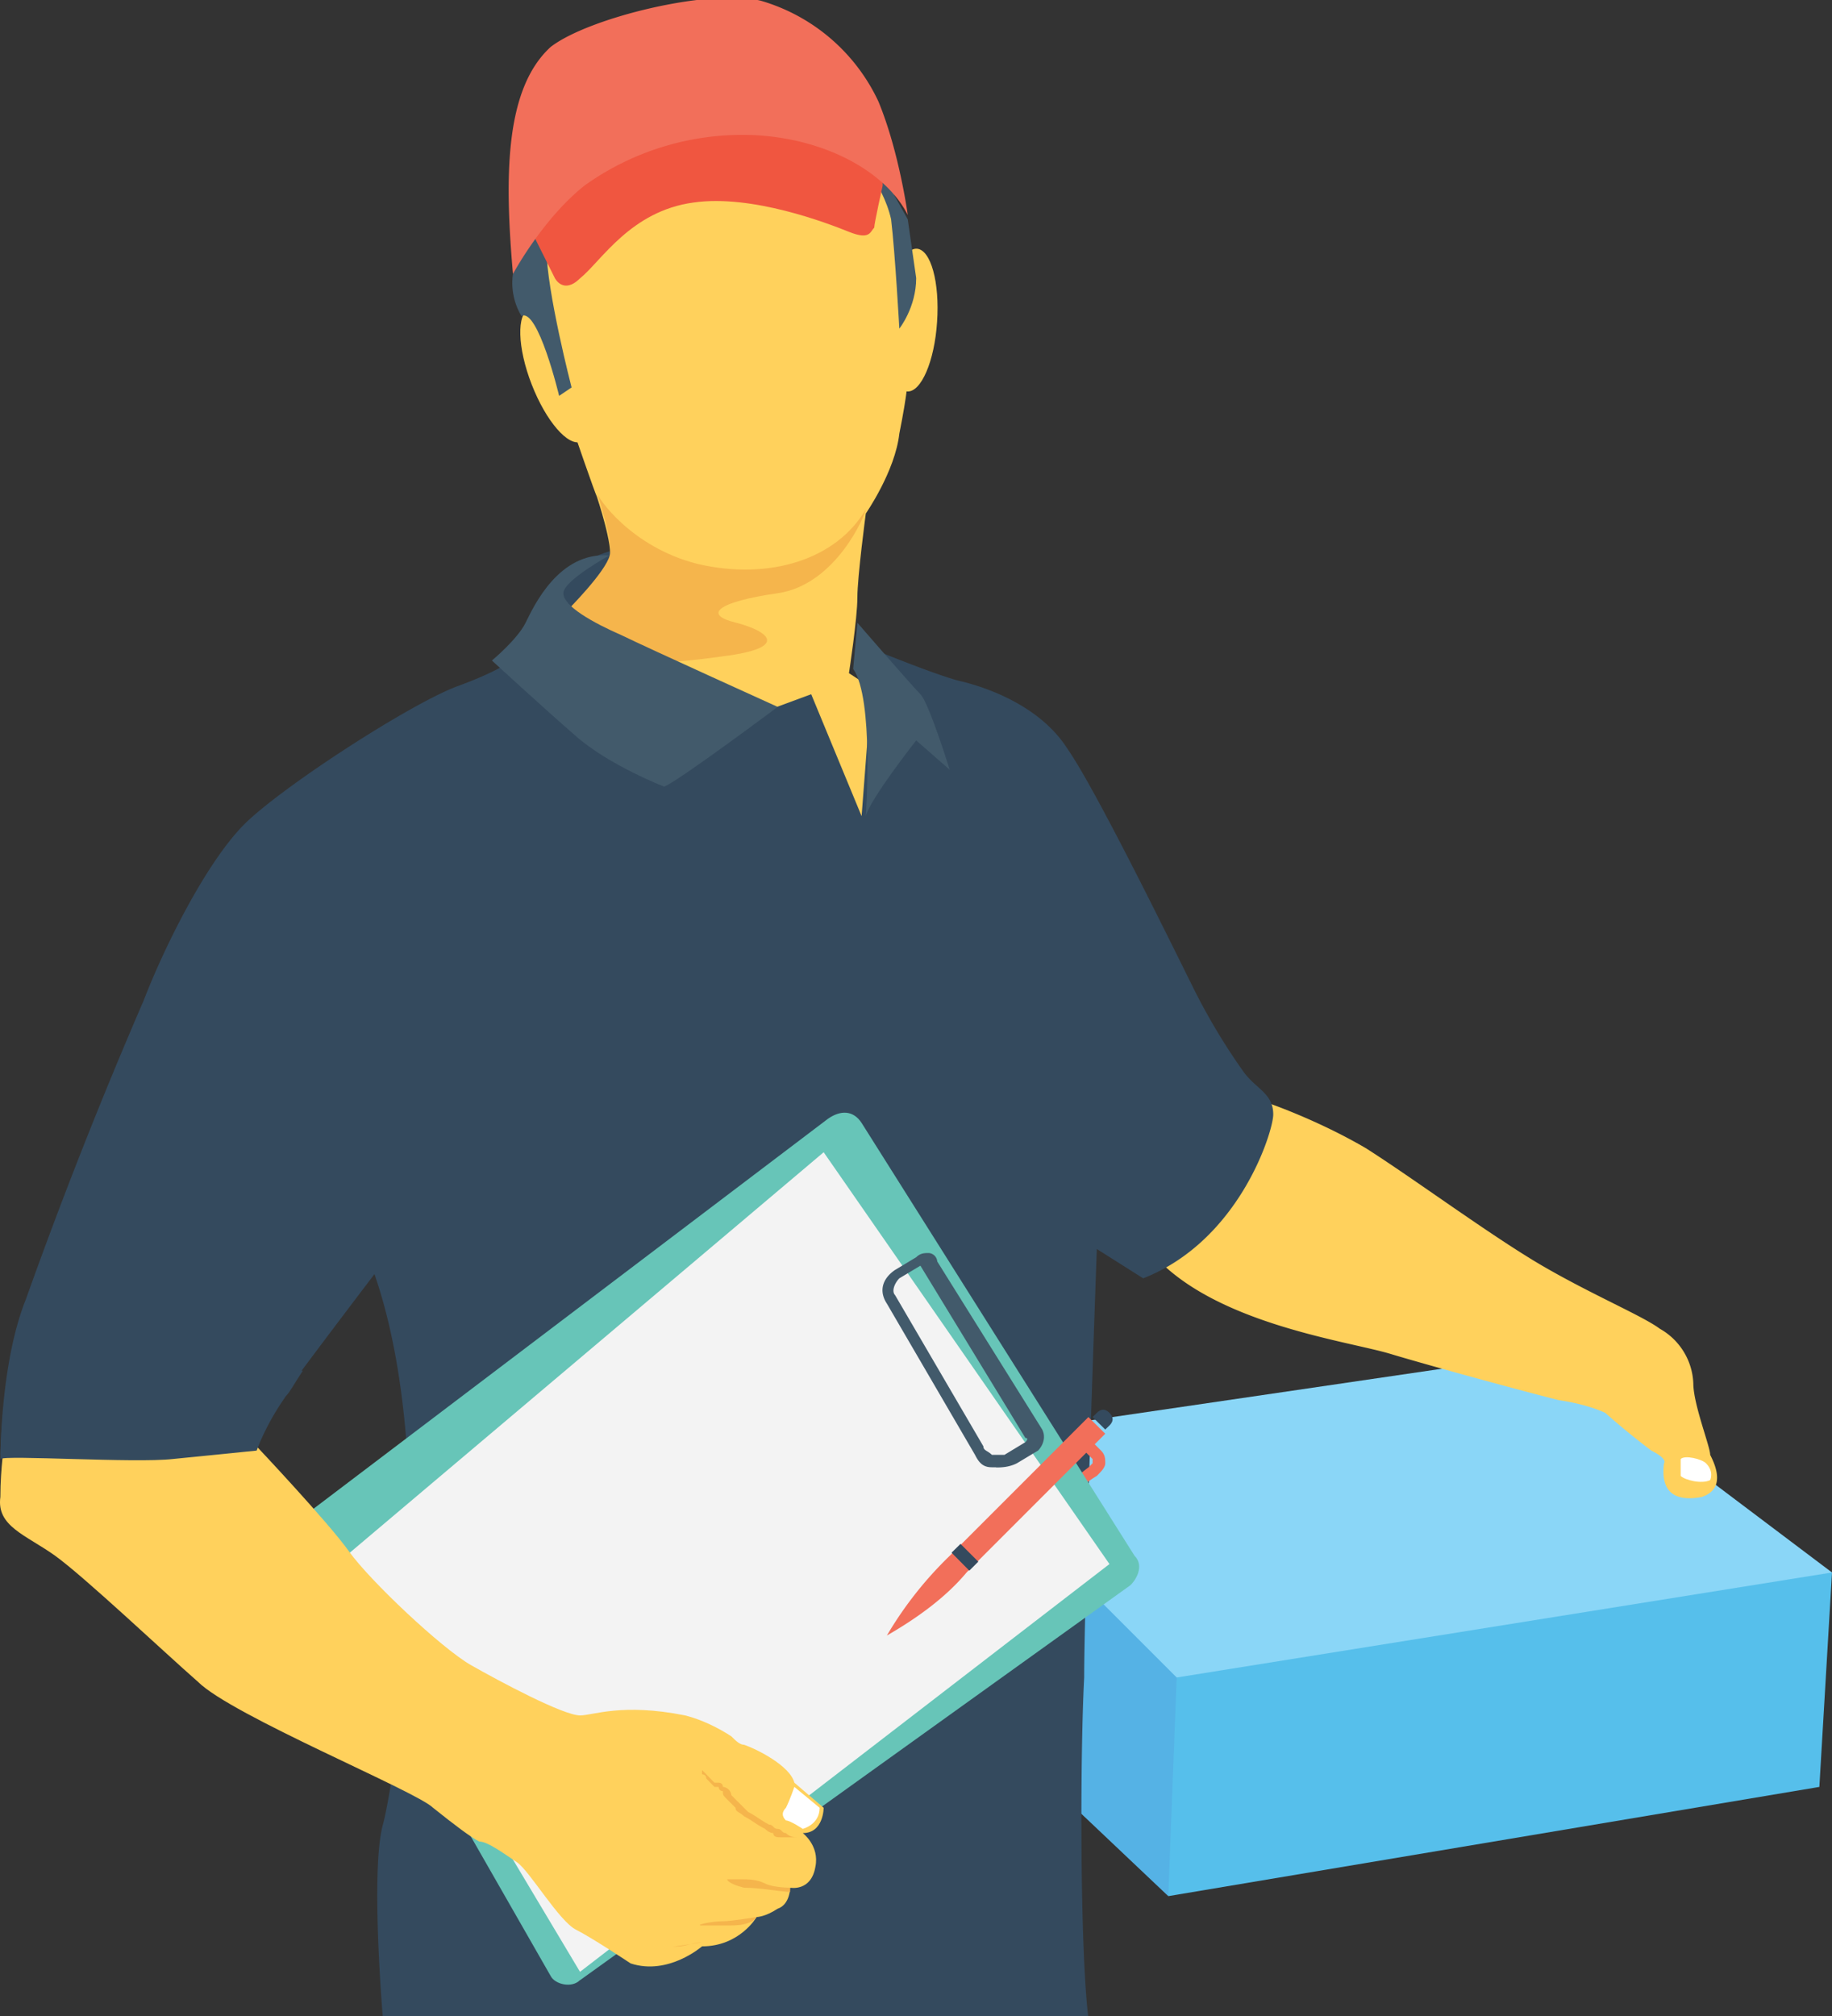
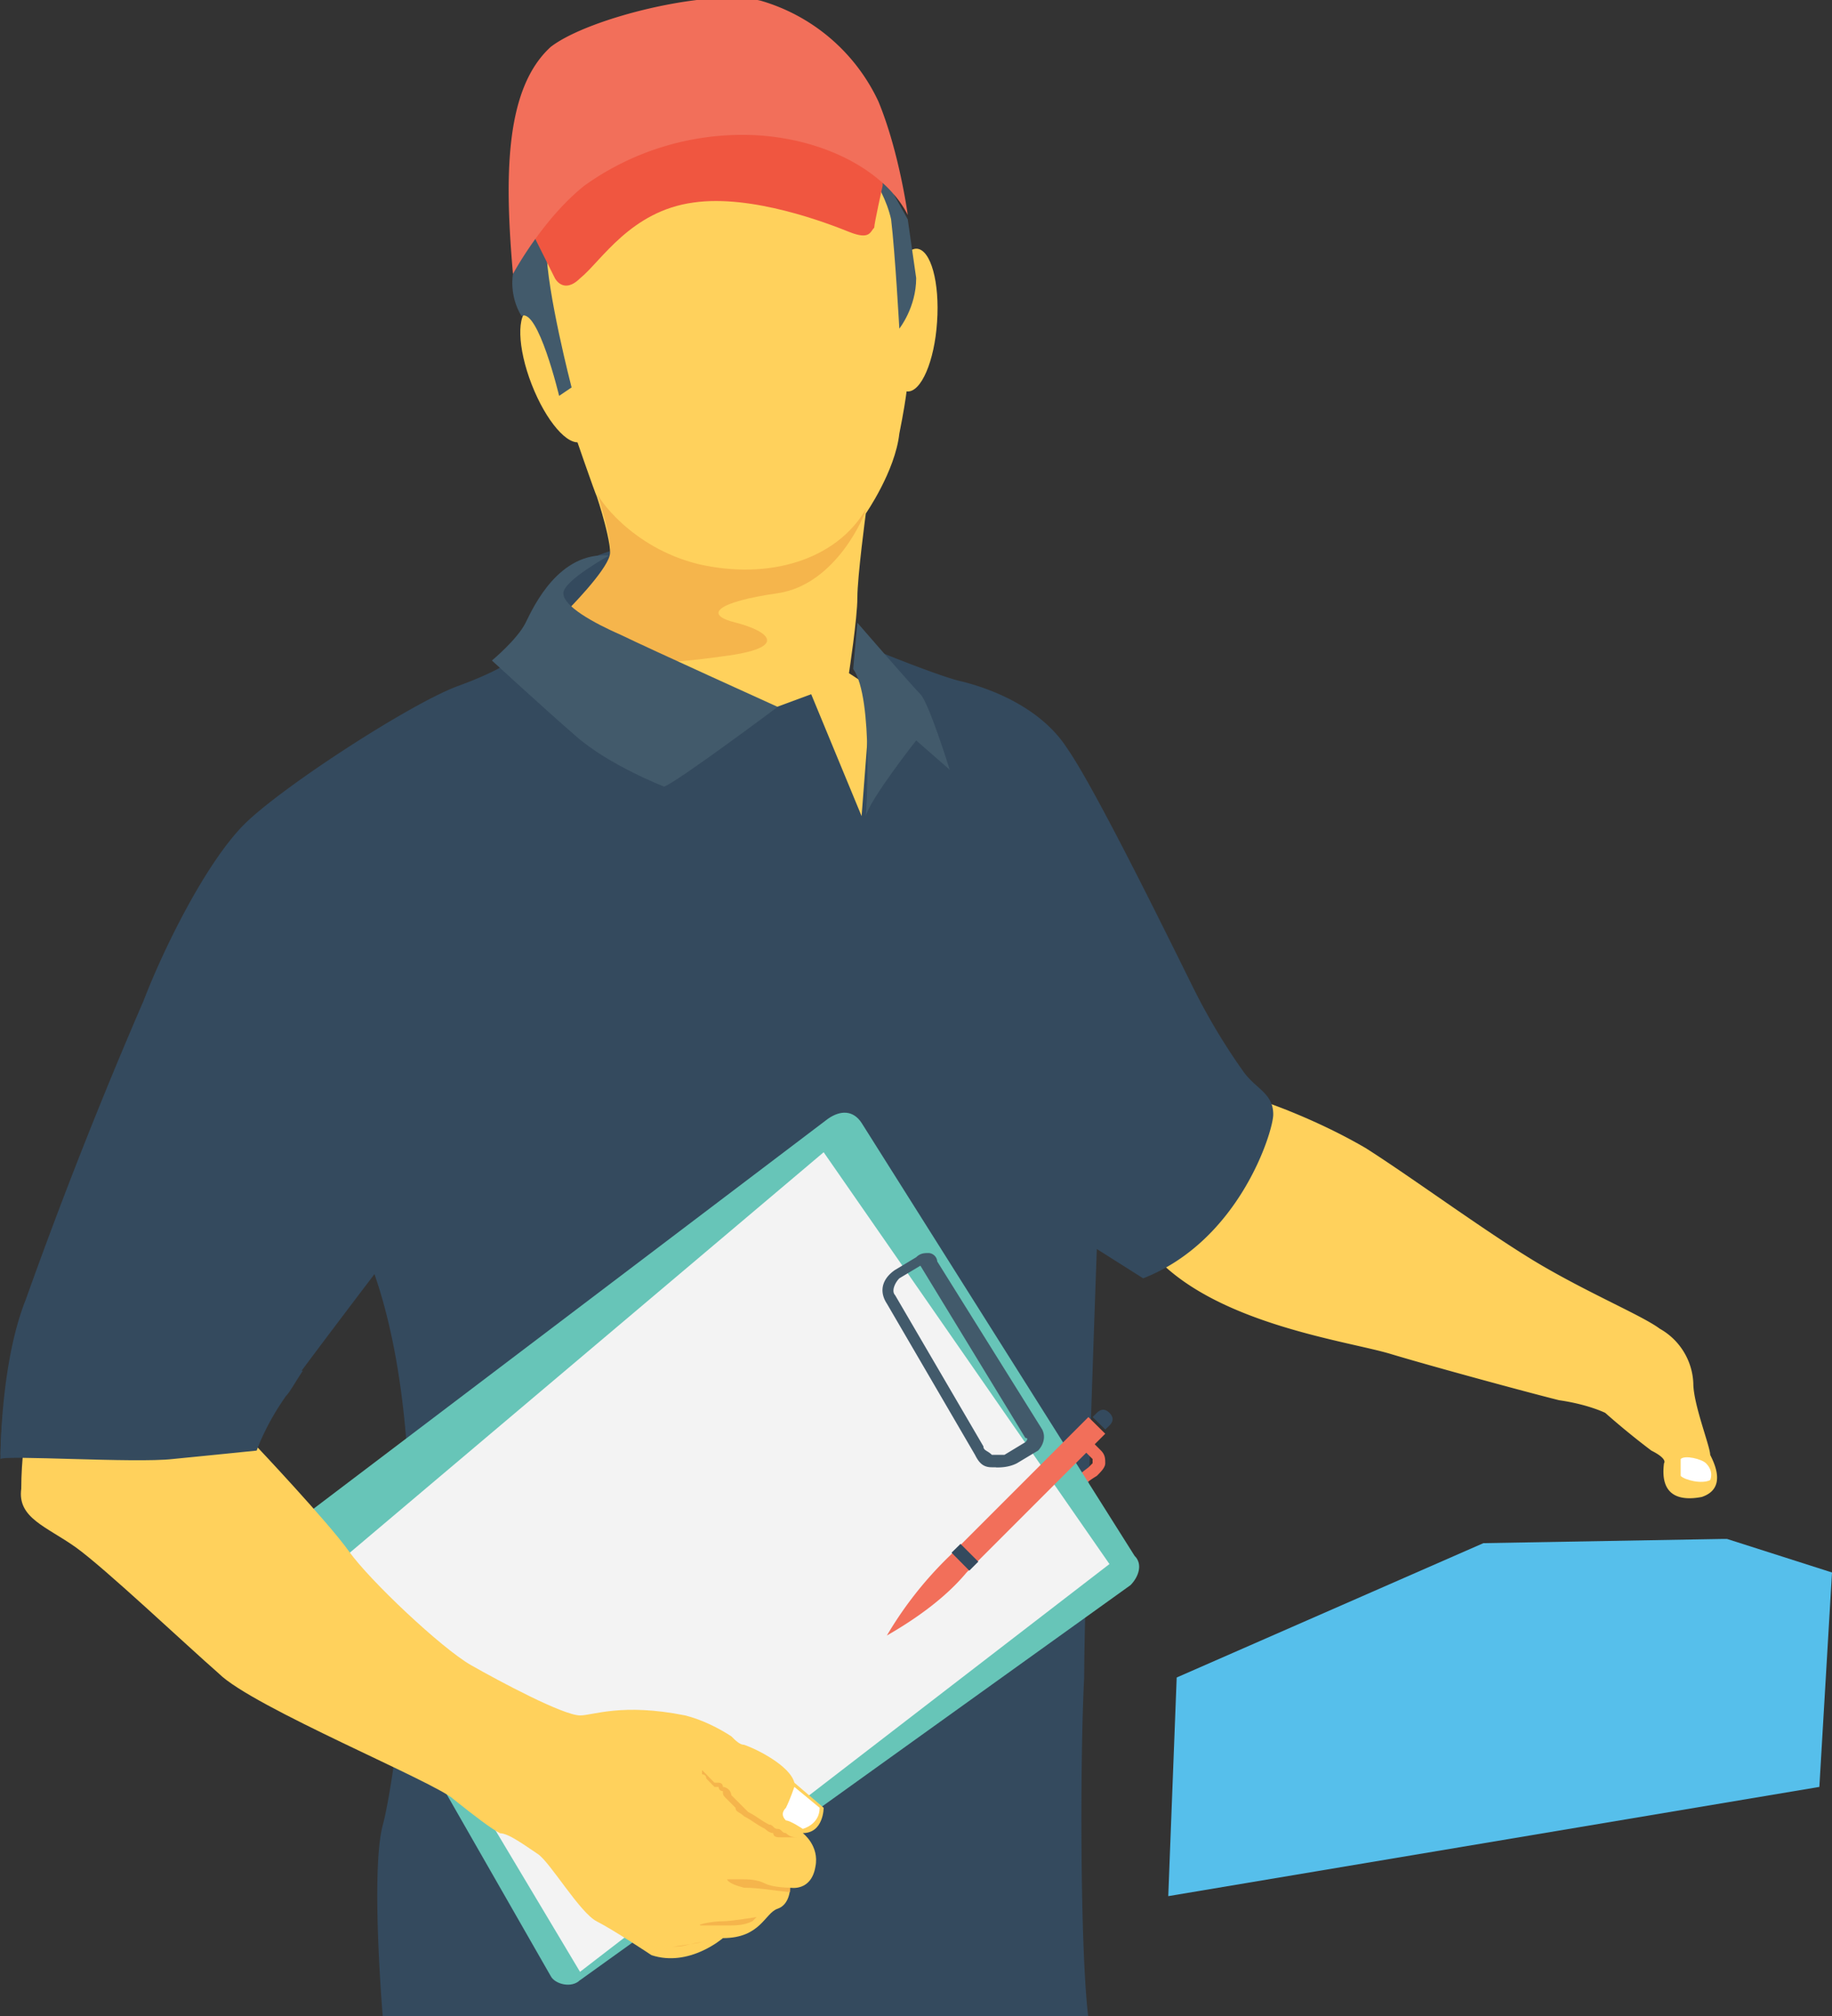
<svg xmlns="http://www.w3.org/2000/svg" xmlns:xlink="http://www.w3.org/1999/xlink" width="100" height="110" viewBox="0 0 100 110">
  <rect x="0" y="0" width="100" height="110" fill="#333333" stroke="none" />
  <defs>
-     <path id="ct5la" d="M314.77 1026.46l-12.84-12.16 6.88-11.23 10.77 5.96-2.52 11.24z" />
    <path id="ct5lb" d="M345.04 1006.97h.23l5.73 1.83-.69 11.7-35.54 5.96.46-11.93 16.74-7.33z" />
-     <path id="ct5lc" d="M335.18 996.88L351 1008.8l-35.77 5.73-12.84-12.84z" />
    <path id="ct5ld" d="M320.04 983.12s2.76.92 5.5 2.52c2.53 1.6 6.89 4.82 9.64 6.42 2.75 1.6 5.5 2.75 6.42 3.44a3.58 3.58 0 0 1 1.83 2.98c0 1.15.92 3.44.92 3.9.23.46.92 1.84-.46 2.3-1.14.22-2.3 0-2.06-1.84 0 0 .23-.23-.69-.69a42.28 42.28 0 0 1-2.52-2.06s-.92-.46-2.52-.69c-1.84-.46-6.88-1.83-9.18-2.52-2.29-.7-9.4-1.6-12.84-5.28z" />
    <path id="ct5le" d="M281.98 957.2s-1.15-1.83-.23-2.74c.92-.92 2.52-1.38 2.52-1.38l1.15 2.3z" />
    <path id="ct5lf" d="M303.3 963.63s-3.9 7.34-4.58 7.34c-.46-.23-8.95-5.28-8.95-5.28l-5.27-6.19-2.52-2.98s2.06-2.06 2.3-2.98c.22-.69-.7-3.44-.7-3.44-.23-.46-3.9-11.24-3.9-11.24-.68-1.14 7.11-9.4 7.11-9.4l12.62 2.75 1.14 4.36v7.1s0 .7-.46 2.99c-.23 2.06-1.83 4.36-1.83 4.36s-.46 3.44-.46 4.58c0 1.15-.46 4.13-.46 4.13z" />
    <path id="ct5lg" d="M298.26 950.79c0 .23-1.6 4.12-4.82 4.58-3.2.46-4.12 1.15-2.29 1.6 1.83.47 2.98 1.38-.69 1.84-1.6.23-3.9.46-5.96.46l-2.52-2.98s2.06-2.06 2.3-2.98c.22-.69-.7-3.44-.7-3.44 0 .23 1.84 2.98 5.5 3.9 3.9.91 7.57-.23 9.18-2.98z" />
    <path id="ct5lh" d="M300.52 944.36c-.76-.06-1.25-1.84-1.1-3.99.14-2.14.87-3.84 1.63-3.8.76.06 1.25 1.84 1.1 4-.14 2.14-.87 3.84-1.63 3.79z" />
    <path id="ct5li" d="M282.72 947.1c-.71.28-1.92-1.12-2.7-3.13-.78-2-.83-3.86-.12-4.13.7-.28 1.9 1.13 2.69 3.13.78 2.01.84 3.86.13 4.13z" />
    <path id="ct5lj" d="M282.2 944.14s-1.37-5.28-1.37-7.57c-.23-2.3-.23-2.98-.23-2.98l-1.6 4.36s-.23 1.14.46 2.29c.91-.46 2.06 4.36 2.06 4.36z" />
    <path id="ct5lk" d="M297.57 931.3s1.6 1.6 2.07 3.66c.22 1.84.45 5.97.45 5.97s.92-1.15.92-2.76l-.46-3.2-2.3-4.13z" />
    <path id="ct5ll" d="M280.14 935.88l1.15 2.3s.46.91 1.38 0c1.14-.92 2.75-3.67 6.19-4.13 3.2-.46 7.34 1.14 8.48 1.6 1.15.46 1.15 0 1.38-.23 0-.23.46-2.29.46-2.29v-2.3l-18.35-2.29z" />
    <path id="ct5lm" d="M279 937.95s1.6-2.99 3.9-4.82a14.8 14.8 0 0 1 9.4-2.75c3.9.23 7.1 2.06 8.25 4.35 0 0-.46-3.43-1.6-6.19a10.24 10.24 0 0 0-6.42-5.5c-2.76-.69-9.4.92-11.47 2.52-2.52 2.3-2.52 7.11-2.06 12.39z" />
    <path id="ct5ln" d="M293.44 961.56l1.84-.68 2.75 6.65.46-5.97v-3.2s3.9 1.6 5.04 1.83c.92.23 4.13 1.14 5.74 3.67 1.6 2.29 5.96 11.23 6.88 13.07a34.13 34.13 0 0 0 2.75 4.58c.68.92 1.6 1.15 1.6 2.3 0 .91-1.83 6.88-7.1 8.94l-2.53-1.6s-.69 19.03-.69 23.38c-.23 4.36-.23 14.9.23 18.58H271.9s-.69-8.03 0-10.55c.69-2.52 3.2-19.5-.46-30.04 0 0-3.67 4.82-4.82 6.42-1.14 1.6-1.6 2.98-1.6 2.98l-4.59.46c-2.29.23-9.4-.23-9.4 0 0 0 0-5.04 1.38-8.48a267.5 267.5 0 0 1 6.42-16.28c1.15-2.99 3.44-7.57 5.5-9.64 2.07-2.06 9.17-6.65 11.7-7.56 2.52-.92 3.2-1.6 3.2-1.6l8.26 2.51z" />
    <path id="ct5lo" d="M307.89 1006.05v-.23a9.77 9.77 0 0 1 2.52-2.75l.23-.23v-.23l-.46-.46v-.46h.46l.46.46c.23.23.23.46.23.69 0 .23-.23.46-.46.69a5.94 5.94 0 0 0-2.3 2.52h-.68z" />
    <path id="ct5lp" d="M282.67 1031.04l30.04-21.55c.45-.46.68-1.15.22-1.6l-14.9-23.62c-.46-.7-1.15-.7-1.83-.23l-28.44 21.55c-.46.46-.69 1.15-.23 1.6l13.53 23.63c.23.45 1.15.68 1.6.22z" />
    <path id="ct5lq" d="M311.56 1008.34l-28.9 22.25-13.3-22.25 26.6-22.47z" />
    <path id="ct5lr" d="M301.24 992.06l-1.15.69c-.23.23-.45.69-.23.92l4.82 8.25c0 .23.23.23.46.46h.69l1.14-.69s.23-.23 0-.23l-5.73-9.4c.23 0 .23 0 0 0zm4.13 11h-.23c-.46 0-.69-.22-.92-.68l-4.81-8.25c-.46-.7-.23-1.38.45-1.84l1.15-.69c.23-.23.46-.23.69-.23a.5.5 0 0 1 .46.46l5.73 9.17c.23.46 0 .92-.23 1.15l-1.15.69c-.45.23-.91.23-1.14.23z" />
    <path id="ct5ls" d="M310.41 1000.32l-7.56 7.56a20.55 20.55 0 0 0-3.44 4.36c1.6-.92 3.2-2.06 4.35-3.44l7.57-7.57z" />
    <path id="ct5lt" d="M311.33 1001l-.69-.68.23-.23c.23-.23.46-.23.69 0 .23.23.23.46 0 .69z" />
    <path id="ct5lu" d="M303.43 1007.24l.97.97-.49.49-.97-.98z" />
    <path id="ct5lv" d="M284.27 953.3s-2.52 1.38-2.52 2.07c0 .7 1.6 1.6 3.2 2.3 1.39.68 8.5 3.9 8.5 3.9s-5.51 4.12-6.2 4.35c0 0-2.98-1.15-4.81-2.75-1.84-1.6-4.59-4.13-4.59-4.13s1.38-1.14 1.84-2.06c.45-.92 1.83-3.9 4.58-3.67z" />
    <path id="ct5lw" d="M297.8 956.98s2.98 3.44 3.44 3.9c.46.45 1.6 4.12 1.6 4.12l-1.83-1.6s-2.52 3.2-2.75 4.13c0 0 .46-6.42-.69-8.03z" />
-     <path id="ct5lx" d="M265.01 1001.92s3.9 4.13 5.04 5.73c1.15 1.61 5.05 5.28 6.65 6.2 1.6.91 5.05 2.75 5.97 2.75.68 0 2.29-.69 5.73 0 .92.23 1.83.69 2.52 1.14.23.23.46.46.69.46.69.23 2.52 1.15 2.75 2.07l1.6 1.37s0 1.38-1.14 1.38c0 0 .92.69.69 1.83-.23 1.38-1.38 1.15-1.38 1.15s0 .92-.69 1.15c-.68.45-1.14.45-1.14.45s-.92 1.6-2.98 1.6c0 0-1.84 1.61-3.9.93 0 0-2.07-1.38-2.98-1.84-.92-.46-2.53-3.2-3.21-3.67-.7-.46-1.6-1.14-2.07-1.14-.46-.23-1.37-.92-2.52-1.84-.92-.91-11-5.04-12.84-6.88-1.83-1.6-6.2-5.73-7.8-6.88-1.6-1.14-3.2-1.6-2.98-3.2 0-1.61.23-2.99.23-2.99z" />
+     <path id="ct5lx" d="M265.01 1001.92s3.9 4.13 5.04 5.73c1.15 1.61 5.05 5.28 6.65 6.2 1.6.91 5.05 2.75 5.97 2.75.68 0 2.29-.69 5.73 0 .92.23 1.83.69 2.52 1.14.23.23.46.46.69.46.69.23 2.52 1.15 2.75 2.07l1.6 1.37s0 1.38-1.14 1.38c0 0 .92.69.69 1.83-.23 1.38-1.38 1.15-1.38 1.15s0 .92-.69 1.15s-.92 1.6-2.98 1.6c0 0-1.84 1.61-3.9.93 0 0-2.07-1.38-2.98-1.84-.92-.46-2.53-3.2-3.21-3.67-.7-.46-1.6-1.14-2.07-1.14-.46-.23-1.37-.92-2.52-1.84-.92-.91-11-5.04-12.84-6.88-1.83-1.6-6.2-5.73-7.8-6.88-1.6-1.14-3.2-1.6-2.98-3.2 0-1.61.23-2.99.23-2.99z" />
    <path id="ct5ly" d="M251.48 997.8c-.46 2.52-.46 4.81-.46 4.81.23-.23 7.34.23 9.4 0l4.59-.46s.46-1.37 1.6-2.98c.23-.23.46-.69.92-1.38z" />
    <path id="ct5lz" d="M294.82 1023.25H293.67c-.23 0-.46 0-.46-.23-.23 0-.45-.23-.45-.23-.46-.23-.7-.46-1.15-.69-.23-.23-.46-.23-.46-.46l-.23-.23-.23-.23c-.23-.23-.23-.23-.23-.45 0 0-.23 0-.23-.23H290l-.45-.46c0-.23-.23-.23-.23-.23v-.23l.23.23.22.23.23.23h.23s.23 0 .23.23a.5.5 0 0 1 .46.45l.23.23.23.23.46.46c.46.23.69.46 1.15.69.22 0 .22.23.45.23s.23.23.46.23c.23.23.46.23.69.23h.23z" />
    <path id="ct5lA" d="M295.74 1021.64c0 .92-.92 1.15-.92 1.15s-.69-.46-.92-.46c-.23-.23-.23-.46 0-.69.23-.46.46-1.14.46-1.14z" />
    <path id="ct5lB" d="M292.76 1025.77c-.46-.23-.92-.23-1.38-.23h-.69s0 .23.92.46c.92 0 2.06.23 2.52.23v-.23s-.92 0-1.37-.23z" />
    <path id="ct5lC" d="M292.3 1027.6s-1.38.23-1.84.23c-.69 0-1.6.23-1.14.23h1.37c.46 0 .92 0 1.38-.23l.23-.23z" />
    <path id="ct5lD" d="M289.32 1028.98s0 .23 0 0c-.46 0-.92.23-1.38.23h-.23c.23 0 1.6-.23 1.6-.23z" />
    <path id="ct5lE" d="M342.74 1002.61v.92c.23.23 1.15.46 1.61.23 0 0 .23-.46-.23-.92-.23-.23-1.15-.46-1.38-.23z" />
  </defs>
  <g>
    <g transform="translate(-251 -923)">
      <g>
        <use fill="#55b2e5" xlink:href="#ct5la" />
      </g>
      <g>
        <use fill="#56bfeb" xlink:href="#ct5lb" />
      </g>
      <g>
        <use fill="#8ad6f7" xlink:href="#ct5lc" />
      </g>
      <g>
        <use fill="#ffd15c" xlink:href="#ct5ld" />
      </g>
      <g>
        <use fill="#344a5e" xlink:href="#ct5le" />
      </g>
      <g>
        <use fill="#ffd15c" xlink:href="#ct5lf" />
      </g>
      <g>
        <use fill="#f5b54c" xlink:href="#ct5lg" />
      </g>
      <g>
        <g>
          <use fill="#ffd15c" xlink:href="#ct5lh" />
        </g>
        <g>
          <use fill="#ffd15c" xlink:href="#ct5li" />
        </g>
      </g>
      <g>
        <g>
          <use fill="#425a6b" xlink:href="#ct5lj" />
        </g>
        <g>
          <use fill="#425a6b" xlink:href="#ct5lk" />
        </g>
      </g>
      <g>
        <use fill="#f05640" xlink:href="#ct5ll" />
      </g>
      <g>
        <use fill="#f26f5a" xlink:href="#ct5lm" />
      </g>
      <g>
        <use fill="#344a5e" xlink:href="#ct5ln" />
      </g>
      <g>
        <use fill="#f26f5a" xlink:href="#ct5lo" />
      </g>
      <g>
        <use fill="#67c5b8" xlink:href="#ct5lp" />
      </g>
      <g>
        <use fill="#f3f3f3" xlink:href="#ct5lq" />
      </g>
      <g>
        <use fill="#425a6b" xlink:href="#ct5lr" />
      </g>
      <g>
        <use fill="#f26f5a" xlink:href="#ct5ls" />
      </g>
      <g>
        <g>
          <use fill="#344a5e" xlink:href="#ct5lt" />
        </g>
        <g>
          <use fill="#344a5e" xlink:href="#ct5lu" />
        </g>
      </g>
      <g>
        <g>
          <use fill="#425a6b" xlink:href="#ct5lv" />
        </g>
        <g>
          <use fill="#425a6b" xlink:href="#ct5lw" />
        </g>
      </g>
      <g>
        <use fill="#ffd15c" xlink:href="#ct5lx" />
      </g>
      <g>
        <use fill="#344a5e" xlink:href="#ct5ly" />
      </g>
      <g>
        <use fill="#f5b54c" xlink:href="#ct5lz" />
      </g>
      <g>
        <use fill="#fff" xlink:href="#ct5lA" />
      </g>
      <g>
        <g>
          <use fill="#f5b54c" xlink:href="#ct5lB" />
        </g>
        <g>
          <use fill="#f5b54c" xlink:href="#ct5lC" />
        </g>
        <g>
          <use fill="#f5b54c" xlink:href="#ct5lD" />
        </g>
      </g>
      <g>
        <use fill="#fff" xlink:href="#ct5lE" />
      </g>
    </g>
  </g>
</svg>